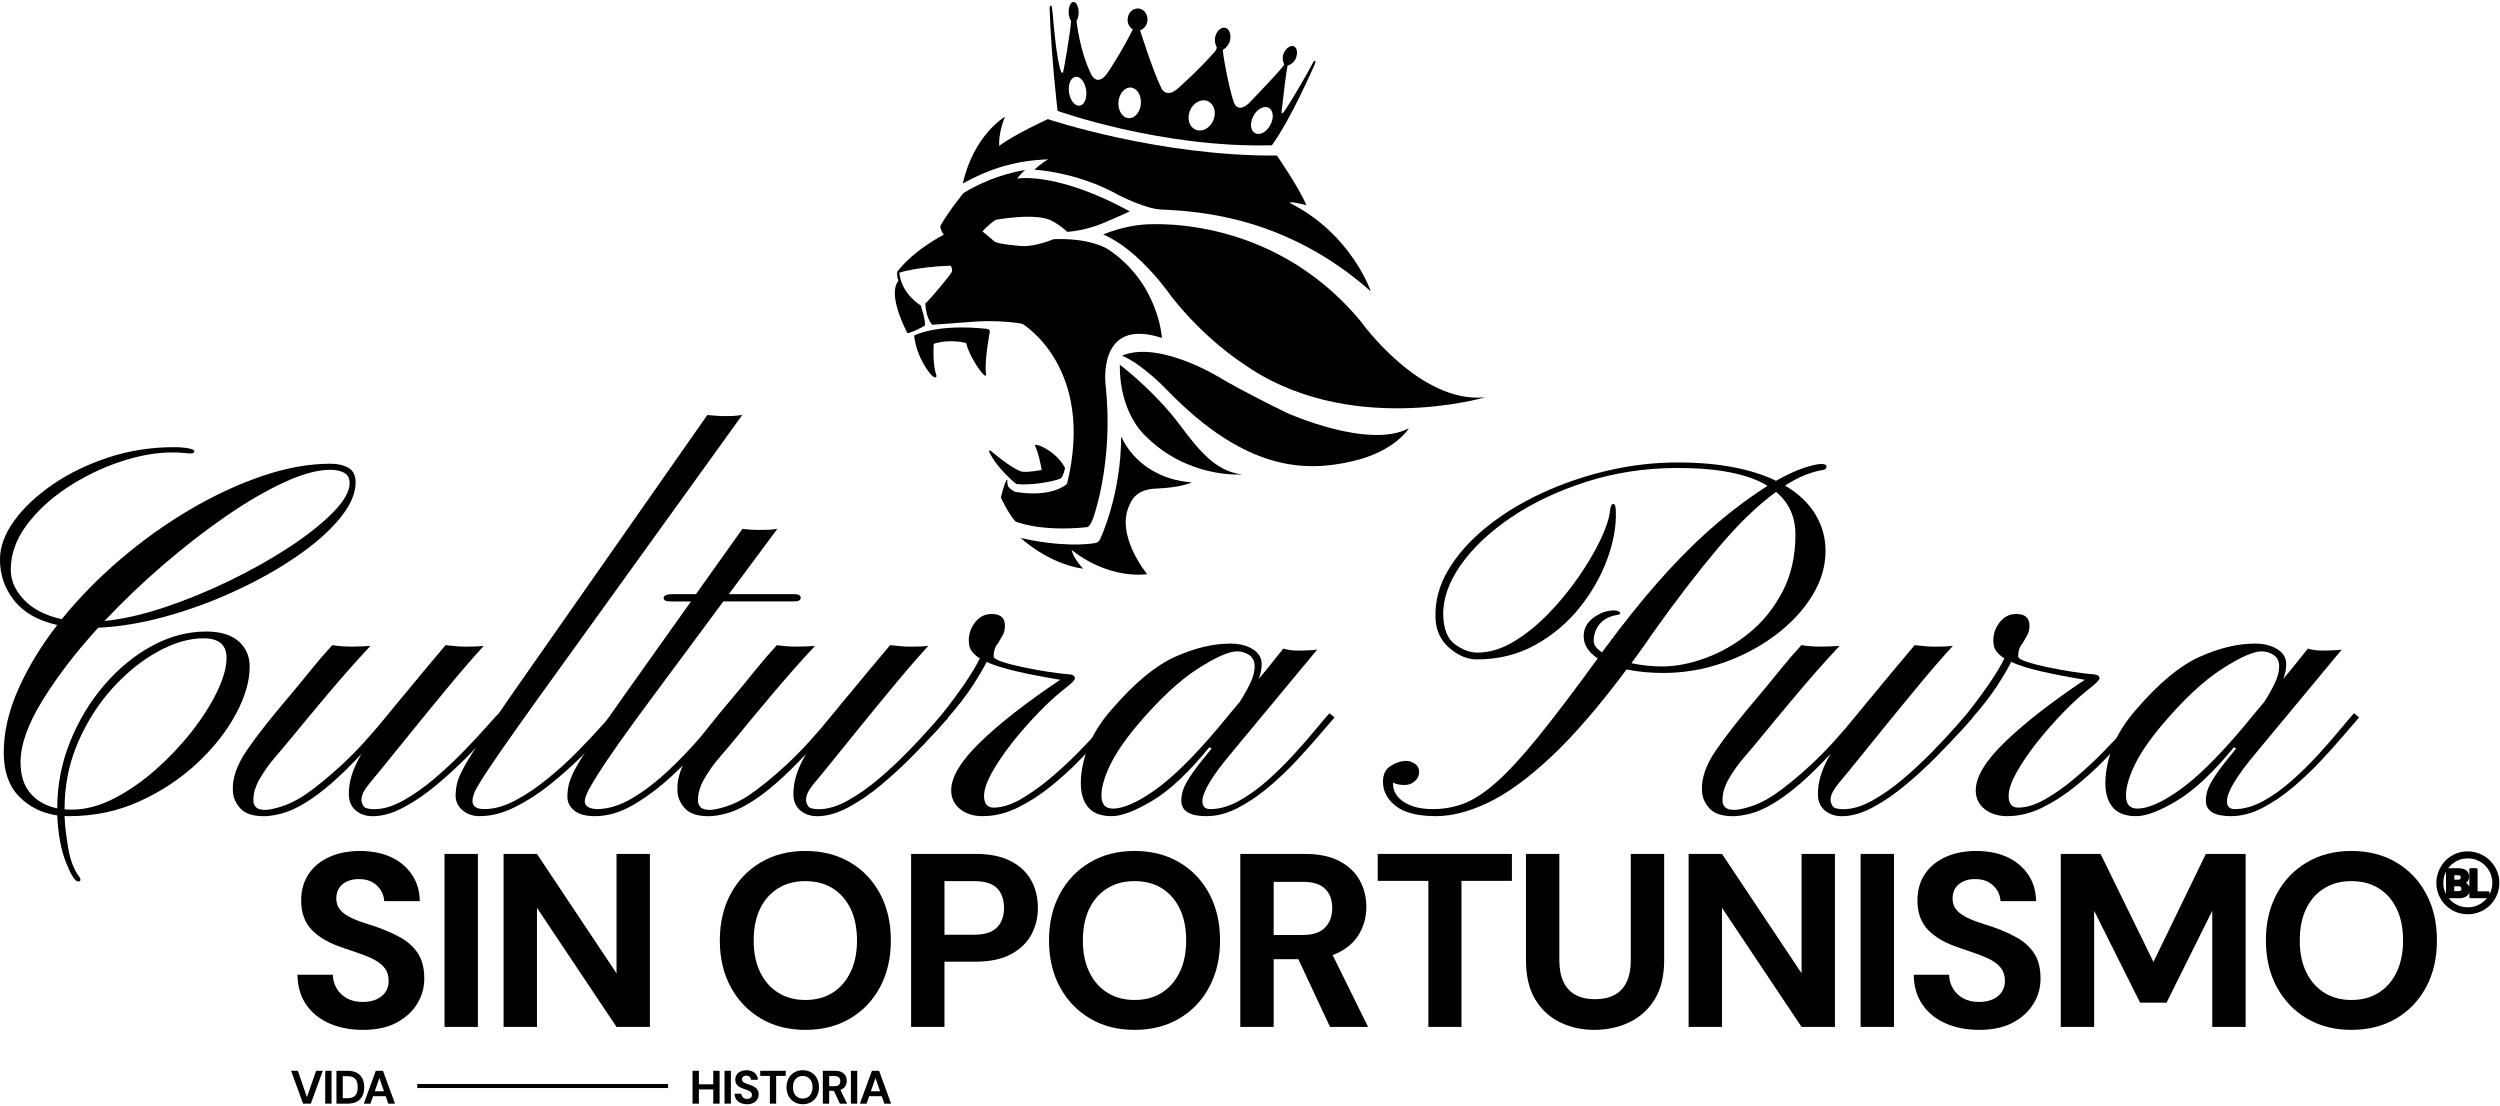
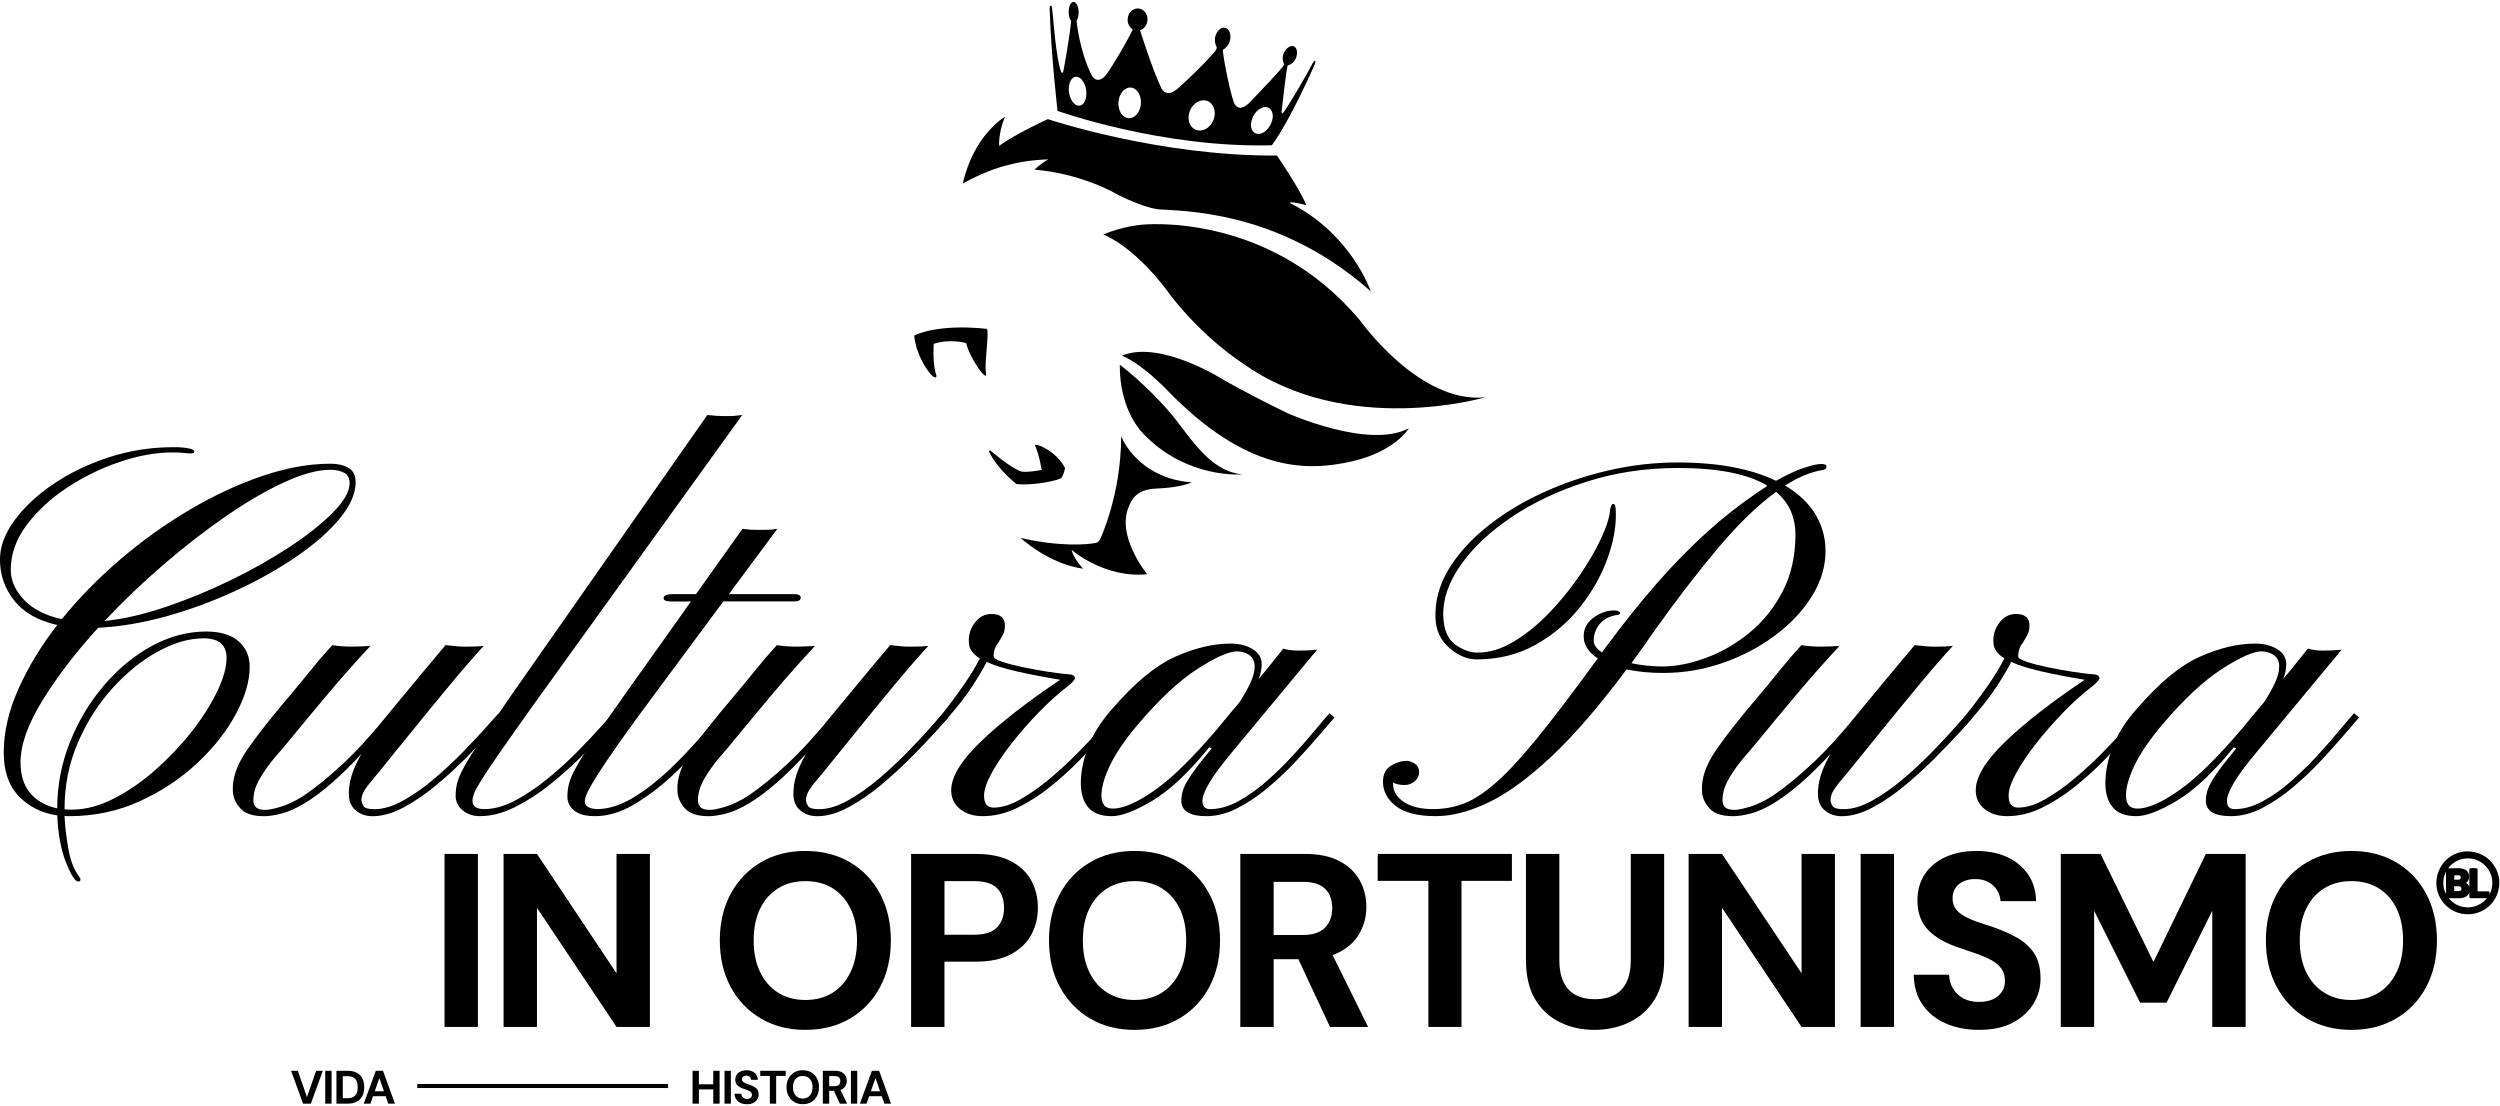
<svg xmlns="http://www.w3.org/2000/svg" width="1236" height="547" viewBox="0 0 1236 547" fill="none">
  <g clip-path="url(#clip0_2470_14012)">
    <path d="M38.62 435.8C37.13 435.8 35.14 432.69 32.66 426.49C30.18 420.28 28.73 412.5 28.31 403.14C20.78 402.06 14.48 398.94 9.43 393.76C4.38 388.59 1.85 381.36 1.85 372.09C1.85 361.99 4.25 351.54 9.05 340.73C13.85 329.93 20.27 319.35 28.3 309C18.78 306.85 11.68 302.81 7 296.89C2.32 290.97 -0.02 284.2 -0.02 276.59C-0.02 270.38 2.3 264.05 6.93 257.59C11.57 251.13 17.92 245.13 25.99 239.58C34.06 234.03 43.25 229.56 53.56 226.17C63.87 222.78 74.69 221.08 86.03 221.08C88.76 221.08 91.12 221.27 93.11 221.64C95.1 222.01 96.09 222.53 96.09 223.19C96.09 223.85 95.55 224.18 94.48 224.18C93.57 224.18 92.35 224.1 90.82 223.93C89.29 223.77 87.49 223.68 85.42 223.68C77.14 223.68 68.36 225.25 59.09 228.4C49.82 231.55 41.1 235.83 32.95 241.25C24.79 246.67 18.15 252.86 13.02 259.81C7.89 266.77 5.32 274.05 5.32 281.67C5.32 286.97 7.49 291.92 11.84 296.51C16.19 301.1 22.42 304.31 30.53 306.13C38.97 295.7 48.62 285.85 59.46 276.58C70.3 267.31 81.73 259.13 93.73 252.05C105.73 244.97 117.7 239.4 129.62 235.35C141.54 231.29 152.8 229.26 163.4 229.26C166.96 229.26 169.92 229.94 172.28 231.31C174.64 232.68 175.82 235.06 175.82 238.45C175.82 244.08 173.17 250.08 167.87 256.46C162.57 262.84 155.45 269.09 146.51 275.21C137.57 281.34 127.55 286.97 116.46 292.1C105.37 297.23 93.94 301.44 82.19 304.71C70.43 307.98 59.22 309.86 48.54 310.36C37.45 322.53 28.28 334.49 21.03 346.25C13.78 358.01 10.16 368.19 10.16 376.8C10.16 383.34 11.79 388.5 15.07 392.26C18.34 396.03 22.75 398.49 28.3 399.65C28.3 388.31 30.39 377.4 34.57 366.93C38.75 356.46 44.36 347.1 51.4 338.87C58.44 330.63 66.32 324.13 75.06 319.37C83.79 314.61 92.76 312.23 101.95 312.23C108.9 312.23 114.22 313.82 117.91 317.01C121.59 320.2 123.44 324.4 123.44 329.62C123.44 336.74 121.16 344.54 116.61 353.03C112.06 361.52 105.7 369.59 97.55 377.24C89.39 384.9 79.92 391.19 69.11 396.12C58.31 401.05 46.65 403.51 34.15 403.51C33.16 403.51 32.41 403.47 31.91 403.39C32.08 407.86 32.67 413.14 33.71 419.22C34.74 425.3 36.59 430.09 39.24 433.56C39.57 433.97 39.74 434.31 39.74 434.55V435.17C39.74 435.58 39.37 435.79 38.62 435.79V435.8ZM35.52 400.28C42.23 400.28 49.14 398.46 56.26 394.82C63.38 391.18 70.25 386.44 76.87 380.6C83.49 374.76 89.45 368.47 94.75 361.72C100.05 354.97 104.25 348.37 107.35 341.91C110.45 335.45 112.01 329.91 112.01 325.27C112.01 318.81 108.2 315.58 100.59 315.58C93.55 315.58 86.06 317.75 78.11 322.1C70.16 326.45 62.69 332.47 55.69 340.17C48.69 347.87 42.98 356.83 38.55 367.05C34.12 377.28 31.91 388.27 31.91 400.02V400.14C32.49 400.22 33.09 400.26 33.71 400.26H35.51L35.52 400.28ZM51.66 307.02C60.77 306.11 70.74 303.83 81.59 300.19C92.43 296.55 103.22 292.12 113.94 286.9C124.66 281.68 134.47 276.14 143.37 270.26C152.27 264.38 159.41 258.69 164.79 253.19C170.17 247.68 172.86 242.9 172.86 238.85C172.86 236.45 171.97 234.75 170.19 233.76C168.41 232.77 166.07 232.27 163.17 232.27C157.04 232.27 149.51 234.32 140.57 238.42C131.63 242.52 122.02 248.11 111.76 255.18C101.49 262.26 91.19 270.25 80.84 279.15C70.49 288.05 60.76 297.34 51.66 307.03V307.02Z" fill="black" />
    <path d="M130.27 403.51C124.89 403.51 121.04 402.19 118.72 399.54C116.4 396.89 115.2 394.04 115.12 390.97C114.79 384.84 117.09 378.18 122.01 370.98C126.93 363.78 133.99 354.8 143.18 344.03C146.41 340.22 149.78 336.12 153.3 331.74C156.82 327.35 160.48 323.09 164.29 318.95C167.1 319.45 170.42 319.69 174.22 319.69C175.38 319.69 176.99 319.65 179.06 319.57C181.13 319.49 182.49 319.4 183.16 319.32C176.12 326.85 169.08 334.8 162.05 343.16C155.01 351.52 148.72 359.1 143.17 365.89C141.35 368.13 138.99 370.92 136.09 374.27C133.19 377.62 130.65 381.18 128.45 384.95C126.26 388.72 125.2 392.38 125.28 395.94C125.28 397.1 125.69 398.14 126.52 399.04C127.35 399.95 128.92 400.41 131.24 400.41C132.9 400.41 135.48 399.87 139 398.8C142.52 397.72 146.26 395.9 150.24 393.34C155.79 389.61 162.08 384.5 169.12 378C176.16 371.5 183.81 363.12 192.09 352.85C193.91 350.61 195.4 348.79 196.56 347.39C197.72 345.98 198.8 344.7 199.79 343.54C202.69 339.98 205.83 336.17 209.23 332.12C212.62 328.06 216.31 323.68 220.28 318.96C222.93 319.21 224.79 319.39 225.87 319.52C226.95 319.64 228.39 319.71 230.22 319.71C234.11 319.71 237.09 319.59 239.16 319.34C234.27 324.64 228.71 331.06 222.46 338.59C216.21 346.12 210.02 353.68 203.89 361.25C197.76 368.82 192.38 375.47 187.75 381.18C183.78 385.82 181.27 388.98 180.24 390.68C179.2 392.38 178.69 394.01 178.69 395.59C178.77 396.58 179.12 397.58 179.75 398.57C180.37 399.56 182.17 400.06 185.15 400.06C189.54 400.06 194.32 398.61 199.49 395.71C204.66 392.81 209.8 389.19 214.89 384.84C219.98 380.49 224.74 376.05 229.17 371.49C233.6 366.94 237.34 362.92 240.41 359.45C243.47 355.97 245.46 353.78 246.37 352.87L248.85 354.98C247.86 356.06 245.76 358.38 242.58 361.93C239.39 365.49 235.48 369.61 230.84 374.29C226.2 378.97 221.22 383.54 215.88 388.01C210.54 392.48 205.14 396.19 199.67 399.12C194.21 402.06 189.07 403.53 184.27 403.53C180.96 403.53 178.19 402.6 175.95 400.74C173.71 398.88 172.55 396.29 172.47 392.98C172.39 390 172.82 386.9 173.77 383.67C174.72 380.44 176.36 376.8 178.68 372.74C168.33 383.92 159.06 391.99 150.86 396.96C146.64 399.53 142.79 401.27 139.31 402.18C135.83 403.09 132.81 403.55 130.24 403.55L130.27 403.51Z" fill="black" />
    <path d="M237.31 403.51C233.83 403.51 230.96 402.54 228.68 400.59C226.4 398.65 225.26 396.26 225.26 393.45C225.26 391.21 225.53 389.04 226.07 386.93C226.61 384.82 227.81 382.09 229.67 378.73C231.53 375.38 234.37 370.85 238.18 365.13C241.99 359.42 247.16 351.84 253.7 342.4L349.7 205.19C350.86 205.27 352.33 205.4 354.11 205.56C355.89 205.73 358.44 205.77 361.75 205.68C362.41 205.68 363.18 205.62 364.05 205.49C364.92 205.37 365.89 205.26 366.97 205.18L264.89 346.87C257.44 357.3 251.6 365.56 247.38 371.64C243.16 377.72 240.05 382.36 238.07 385.55C236.08 388.74 234.84 391.01 234.34 392.38C233.84 393.75 233.59 394.93 233.59 395.92C233.59 398.65 235.53 400.02 239.43 400.02C244.31 400.02 249.47 398.57 254.89 395.67C260.31 392.77 265.67 389.15 270.97 384.8C276.27 380.45 281.15 376.01 285.62 371.45C290.09 366.9 293.88 362.88 296.98 359.41C300.08 355.93 302.13 353.74 303.13 352.83L305.61 354.94C304.53 356.02 302.38 358.34 299.15 361.89C295.92 365.45 291.95 369.57 287.23 374.25C282.51 378.93 277.36 383.5 271.77 387.97C266.18 392.44 260.43 396.15 254.51 399.08C248.59 402.02 242.86 403.49 237.31 403.49V403.51Z" fill="black" />
    <path d="M294.19 403.51C289.64 403.51 286.22 402.6 283.94 400.78C281.66 398.96 280.52 396.64 280.52 393.83C280.52 391.59 280.81 389.38 281.39 387.19C281.97 385 283.21 382.2 285.12 378.81C287.03 375.42 289.92 370.84 293.81 365.09C297.7 359.34 302.96 351.78 309.58 342.43L341.62 297.35H331.81C329.33 297.35 328.08 296.81 328.08 295.73C328.08 294.41 329.65 293.74 332.8 293.74H344.1L367.07 261.45C368.15 261.62 369.57 261.76 371.35 261.88C373.13 262 375.68 262.03 378.99 261.94C380.65 261.94 382.42 261.78 384.33 261.44L360.36 293.73H392.4C394.72 293.73 395.88 294.31 395.88 295.47C395.88 296.71 394.84 297.33 392.78 297.33H357.64L324.86 341.54C317.08 351.97 310.83 360.54 306.11 367.25C301.39 373.96 297.81 379.25 295.37 383.15C292.93 387.04 291.27 389.94 290.4 391.84C289.53 393.75 289.1 395.15 289.1 396.06C289.1 398.54 291.17 399.87 295.31 400.03C301.02 399.95 306.92 398.06 313.01 394.38C319.09 390.7 324.95 386.18 330.58 380.84C336.21 375.5 341.26 370.24 345.73 365.07C350.2 359.9 353.68 355.82 356.16 352.84L358.89 354.95C356.49 357.77 352.97 361.82 348.33 367.12C343.69 372.42 338.37 377.86 332.37 383.45C326.37 389.04 320.1 393.78 313.56 397.67C307.02 401.56 300.56 403.51 294.19 403.51Z" fill="black" />
    <path d="M350.07 403.51C344.69 403.51 340.84 402.19 338.52 399.54C336.2 396.89 335 394.04 334.92 390.97C334.59 384.84 336.89 378.18 341.81 370.98C346.73 363.78 353.79 354.8 362.98 344.03C366.21 340.22 369.58 336.12 373.1 331.74C376.62 327.35 380.28 323.09 384.09 318.95C386.9 319.45 390.22 319.69 394.02 319.69C395.18 319.69 396.79 319.65 398.86 319.57C400.93 319.49 402.29 319.4 402.96 319.32C395.92 326.85 388.88 334.8 381.85 343.16C374.81 351.52 368.52 359.1 362.97 365.89C361.15 368.13 358.79 370.92 355.89 374.27C352.99 377.62 350.45 381.18 348.25 384.95C346.06 388.72 345 392.38 345.08 395.94C345.08 397.1 345.49 398.14 346.32 399.04C347.15 399.95 348.72 400.41 351.04 400.41C352.7 400.41 355.28 399.87 358.8 398.8C362.32 397.72 366.06 395.9 370.04 393.34C375.59 389.61 381.88 384.5 388.92 378C395.96 371.5 403.61 363.12 411.89 352.85C413.71 350.61 415.2 348.79 416.36 347.39C417.52 345.98 418.6 344.7 419.59 343.54C422.49 339.98 425.63 336.17 429.03 332.12C432.42 328.06 436.11 323.68 440.08 318.96C442.73 319.21 444.59 319.39 445.67 319.52C446.75 319.64 448.19 319.71 450.02 319.71C453.91 319.71 456.89 319.59 458.96 319.34C454.07 324.64 448.51 331.06 442.26 338.59C436.01 346.12 429.82 353.68 423.69 361.25C417.56 368.82 412.18 375.47 407.55 381.18C403.58 385.82 401.07 388.98 400.04 390.68C399 392.38 398.49 394.01 398.49 395.59C398.57 396.58 398.92 397.58 399.55 398.57C400.17 399.56 401.97 400.06 404.95 400.06C409.34 400.06 414.12 398.61 419.29 395.71C424.46 392.81 429.6 389.19 434.69 384.84C439.78 380.49 444.54 376.05 448.97 371.49C453.4 366.94 457.14 362.92 460.21 359.45C463.27 355.97 465.26 353.78 466.17 352.87L468.65 354.98C467.66 356.06 465.56 358.38 462.38 361.93C459.19 365.49 455.28 369.61 450.64 374.29C446 378.97 441.02 383.54 435.68 388.01C430.34 392.48 424.94 396.19 419.47 399.12C414.01 402.06 408.87 403.53 404.07 403.53C400.76 403.53 397.99 402.6 395.75 400.74C393.51 398.88 392.35 396.29 392.27 392.98C392.19 390 392.62 386.9 393.57 383.67C394.52 380.44 396.16 376.8 398.48 372.74C388.13 383.92 378.86 391.99 370.66 396.96C366.44 399.53 362.59 401.27 359.11 402.18C355.63 403.09 352.61 403.55 350.04 403.55L350.07 403.51Z" fill="black" />
    <path d="M485.92 403.51C481.28 403.51 477.52 402.33 474.62 399.97C471.72 397.61 470.27 394.53 470.27 390.72C470.27 384.1 475.11 376.11 484.8 366.75C494.49 357.4 507.61 347.17 524.17 336.08C515.73 334.67 508.46 333.27 502.38 331.86C496.3 330.45 491.43 328.92 487.79 327.27C486.13 330.58 483.73 334.64 480.59 339.44C477.44 344.24 473.43 349.42 468.54 354.96C465.23 358.85 462.74 361.58 461.09 363.16C459.43 364.73 458.3 365.66 457.67 365.95C457.05 366.24 456.7 366.47 456.61 366.63C456.36 366.71 456.22 366.46 456.18 365.88C456.14 365.3 456.16 364.85 456.24 364.51C456.24 364.18 456.86 363.39 458.1 362.15C459.34 360.91 461.95 357.8 465.92 352.84C470.06 347.62 473.74 342.66 476.97 337.94C480.2 333.22 482.68 329.08 484.42 325.52C481.44 323.62 479.7 321.5 479.2 319.19C478.54 315.22 479.32 311.61 481.56 308.39C483.8 305.16 486.69 303.55 490.25 303.55C494.64 303.55 496.83 305.46 496.83 309.26C496.83 311.17 496.46 312.78 495.71 314.1C494.96 315.43 494.22 316.71 493.47 317.95C491.98 319.69 491.23 321.88 491.23 324.53C491.23 325.36 492.66 326.25 495.51 327.2C498.37 328.15 501.88 329.06 506.07 329.93C510.25 330.8 514.37 331.54 518.43 332.16C522.49 332.78 525.67 333.18 527.99 333.34C529.56 333.42 530.54 333.69 530.91 334.15C531.28 334.61 531.47 334.96 531.47 335.21C531.47 336.04 530.27 337.4 527.87 339.31C523.32 342.79 518.64 346.99 513.84 351.91C509.04 356.84 504.57 361.93 500.43 367.18C496.29 372.44 492.94 377.39 490.37 382.02C487.8 386.66 486.52 390.46 486.52 393.44C486.52 397.33 488.09 399.28 491.24 399.28C495.3 399.28 499.73 397.91 504.53 395.18C509.33 392.45 514.2 389.01 519.12 384.87C524.04 380.73 528.68 376.45 533.03 372.02C537.38 367.59 541.12 363.62 544.27 360.1C547.42 356.58 549.61 354.16 550.85 352.84L553.33 354.95C551.51 356.69 548.92 359.44 545.57 363.21C542.22 366.98 538.31 371.16 533.84 375.75C529.37 380.34 524.5 384.75 519.25 388.97C513.99 393.19 508.55 396.67 502.92 399.4C497.29 402.13 491.62 403.5 485.91 403.5L485.92 403.51Z" fill="black" />
    <path d="M549.63 403.51C544.33 403.51 540.46 402.06 538.02 399.16C535.58 396.26 534.36 392.29 534.36 387.24C534.36 381.69 535.54 375.77 537.9 369.48C540.26 363.19 544.17 356.94 549.64 350.73C560.82 337.73 571.27 329.06 581 324.71C590.73 320.36 599.85 318.19 608.38 318.19C612.68 318.19 616.33 319.1 619.31 320.92C622.29 322.74 623.78 325.23 623.78 328.37C623.78 330.77 623.28 333.21 622.29 335.7C624.94 332.56 627.2 329.8 629.06 327.44C630.92 325.08 632.72 322.83 634.46 320.67C636.61 321.33 639.09 321.66 641.91 321.66C643.07 321.66 644.64 321.62 646.63 321.54C648.62 321.46 650.15 321.33 651.22 321.17L609.37 371.59C604.07 377.88 600.26 383 597.95 386.93C595.63 390.86 594.47 393.91 594.47 396.06C594.47 398.71 595.75 400.03 598.32 400.03C602.79 400.03 607.43 398.73 612.23 396.12C617.03 393.51 621.75 390.16 626.39 386.06C631.03 381.96 635.37 377.7 639.43 373.27C643.49 368.84 647.07 364.74 650.17 360.98C653.27 357.21 655.65 354.42 657.31 352.6L659.79 354.71C657.97 356.78 655.4 359.76 652.09 363.65C648.78 367.54 644.99 371.76 640.73 376.32C636.47 380.87 631.87 385.22 626.95 389.36C622.02 393.5 616.97 396.89 611.8 399.54C606.63 402.19 601.51 403.51 596.46 403.51C588.18 403.51 584.04 400.95 584.04 395.81C584.04 393.91 584.39 391.98 585.1 390.04C585.8 388.1 587.23 385.57 589.38 382.46C591.53 379.36 594.76 375.2 599.07 369.98L597.83 369.48C587.73 381.9 578.4 390.67 569.83 395.81C561.26 400.94 554.53 403.51 549.65 403.51H549.63ZM550.13 399.78C555.43 399.78 562.42 396.7 571.12 390.53C579.81 384.36 590.24 374.08 602.41 359.67C604.4 357.27 606.24 355.03 607.94 352.96C609.64 350.89 611.27 348.95 612.85 347.12C614.75 344.22 616.47 341.2 618 338.05C619.53 334.9 620.3 332.05 620.3 329.48C620.3 326.91 619.39 325.03 617.57 323.83C615.75 322.63 613.76 322.03 611.61 322.03C607.55 322.03 600.99 324.95 591.93 330.78C582.86 336.62 572.91 345.95 562.06 358.78C555.85 366.23 551.38 372.86 548.65 378.65C545.92 384.45 544.55 389.33 544.55 393.3C544.55 397.61 546.41 399.76 550.14 399.76L550.13 399.78Z" fill="black" />
    <path d="M710.07 403.51C701.05 403.51 694.4 401.85 690.14 398.54C685.88 395.23 683.74 391.21 683.74 386.49C683.74 382.85 685.04 380.22 687.65 378.6C690.26 376.99 692.84 376.18 695.41 376.18C696.65 376.18 698 376.64 699.45 377.55C700.9 378.46 701.62 379.91 701.62 381.9C701.62 383.47 700.92 384.9 699.51 386.18C698.1 387.47 696.45 388.1 694.54 388.1C693.46 388.1 692.43 388.02 691.44 387.85C690.45 387.68 689.53 387.35 688.71 386.86V387.48C688.71 391.12 690.49 394.12 694.05 396.48C697.61 398.84 702.41 400.02 708.46 400.02C713.76 400.02 718.83 399.11 723.67 397.29C728.51 395.47 733.85 391.99 739.69 386.86C745.53 381.73 752.44 374.24 760.43 364.38C768.42 354.53 778.25 341.57 789.92 325.51C785.28 322.45 782.97 318.8 782.97 314.58C782.97 310.85 784.58 307.79 787.81 305.39C791.04 302.99 794.43 301.79 797.99 301.79C799.56 301.79 800.6 302.2 801.09 303.03C801.09 303.53 800.59 303.86 799.6 304.02C795.79 304.6 792.89 306.09 790.91 308.49C788.92 310.89 787.93 313.71 787.93 316.93C787.93 318.84 789.3 320.7 792.03 322.52L793.77 320.16C802.79 307.99 811.34 297.31 819.41 288.12C827.48 278.93 835.51 270.71 843.5 263.47C851.49 256.23 859.91 249.58 868.77 243.54L873.86 240.19C869.14 237.29 863.1 235.1 855.73 233.61C848.36 232.12 839.63 231.37 829.53 231.37C813.72 231.37 798.75 233.61 784.64 238.08C770.52 242.55 758.09 248.41 747.32 255.65C736.56 262.9 728.17 270.8 722.17 279.37C716.17 287.94 713.29 296.32 713.54 304.52C713.79 311.31 715.78 316.03 719.5 318.68C723.23 321.33 726.87 322.65 730.43 322.65C736.39 322.65 742.39 320.83 748.44 317.19C754.48 313.55 760.26 308.87 765.76 303.16C771.26 297.45 776.21 291.41 780.6 285.03C784.99 278.66 788.53 272.63 791.22 266.96C793.91 261.29 795.46 256.76 795.88 253.36C796.13 250.55 796.71 249.14 797.62 249.14C798.45 249.14 798.86 250.43 798.86 252.99C799.11 260.19 797.7 268 794.64 276.4C791.58 284.8 787.04 292.77 781.04 300.31C775.04 307.84 767.73 314.01 759.12 318.81C750.51 323.61 740.82 326.01 730.06 326.01C725.42 326.01 720.91 324.11 716.52 320.3C712.13 316.49 709.85 311.48 709.69 305.27C709.44 297.16 711.55 289.33 716.02 281.8C720.49 274.27 726.7 267.27 734.65 260.81C742.6 254.35 751.72 248.72 762.03 243.92C772.34 239.12 783.24 235.37 794.75 232.68C806.26 229.99 817.76 228.64 829.27 228.64C839.62 228.64 848.85 229.43 856.96 231C865.07 232.57 872.11 234.81 878.07 237.71C883.2 234.81 887.74 232.7 891.67 231.38C895.6 230.06 898.56 229.39 900.55 229.39C902.12 229.39 902.95 229.81 903.03 230.63C903.03 231.13 902.84 231.54 902.47 231.87C902.1 232.2 901.21 232.45 899.8 232.62C894.34 233.7 888.58 236.18 882.54 240.07C889.25 244.04 894.25 248.81 897.57 254.35C900.88 259.9 902.54 265.9 902.54 272.36C902.54 280.06 900.3 287.51 895.83 294.71C891.36 301.91 885.32 308.37 877.7 314.08C870.08 319.79 861.49 324.33 851.93 327.68C842.37 331.03 832.5 332.71 822.31 332.71C815.77 332.71 809.73 332.13 804.18 330.97C790.6 349.18 778.18 363.57 766.93 374.12C755.67 384.68 745.34 392.21 735.95 396.72C726.55 401.23 717.92 403.49 710.06 403.49L710.07 403.51ZM821.83 329.5C828.45 329.5 835.57 328.12 843.19 325.34C850.81 322.57 857.99 318.45 864.74 312.98C871.49 307.52 876.99 300.71 881.26 292.55C885.52 284.4 887.66 274.98 887.66 264.3C887.66 255.53 884.47 248.49 878.1 243.19C869.08 249.73 859.6 258.88 849.66 270.64C839.73 282.4 829.21 296.06 818.12 311.62C816.13 314.52 814.19 317.31 812.28 320C810.37 322.69 808.47 325.32 806.57 327.89C811.7 328.97 816.79 329.5 821.84 329.5H821.83Z" fill="black" />
    <path d="M856.6 403.51C851.22 403.51 847.37 402.19 845.05 399.54C842.73 396.89 841.53 394.04 841.45 390.97C841.12 384.84 843.42 378.18 848.34 370.98C853.26 363.78 860.32 354.8 869.51 344.03C872.74 340.22 876.11 336.12 879.63 331.74C883.15 327.35 886.81 323.09 890.62 318.95C893.43 319.45 896.74 319.69 900.55 319.69C901.71 319.69 903.32 319.65 905.39 319.57C907.46 319.49 908.82 319.4 909.49 319.32C902.45 326.85 895.41 334.8 888.38 343.16C881.34 351.52 875.05 359.1 869.5 365.89C867.68 368.13 865.32 370.92 862.42 374.27C859.52 377.62 856.98 381.18 854.78 384.95C852.59 388.72 851.53 392.38 851.61 395.94C851.61 397.1 852.02 398.14 852.85 399.04C853.68 399.95 855.25 400.41 857.57 400.41C859.22 400.41 861.81 399.87 865.33 398.8C868.85 397.72 872.59 395.9 876.57 393.34C882.12 389.61 888.41 384.5 895.45 378C902.49 371.5 910.14 363.12 918.42 352.85C920.24 350.61 921.73 348.79 922.89 347.39C924.05 345.98 925.13 344.7 926.12 343.54C929.02 339.98 932.16 336.17 935.56 332.12C938.95 328.06 942.64 323.68 946.61 318.96C949.26 319.21 951.12 319.39 952.2 319.52C953.28 319.64 954.72 319.71 956.55 319.71C960.44 319.71 963.42 319.59 965.49 319.34C960.6 324.64 955.04 331.06 948.79 338.59C942.54 346.12 936.35 353.68 930.22 361.25C924.09 368.82 918.71 375.47 914.08 381.18C910.11 385.82 907.6 388.98 906.57 390.68C905.53 392.38 905.02 394.01 905.02 395.59C905.1 396.58 905.45 397.58 906.07 398.57C906.69 399.56 908.49 400.06 911.47 400.06C915.86 400.06 920.64 398.61 925.81 395.71C930.98 392.81 936.12 389.19 941.21 384.84C946.3 380.49 951.06 376.05 955.49 371.49C959.92 366.94 963.66 362.92 966.73 359.45C969.79 355.97 971.78 353.78 972.69 352.87L975.17 354.98C974.18 356.06 972.09 358.38 968.9 361.93C965.71 365.49 961.8 369.61 957.16 374.29C952.52 378.97 947.54 383.54 942.2 388.01C936.86 392.48 931.46 396.19 925.99 399.12C920.53 402.06 915.39 403.53 910.59 403.53C907.28 403.53 904.51 402.6 902.27 400.74C900.03 398.88 898.87 396.29 898.79 392.98C898.71 390 899.14 386.9 900.09 383.67C901.04 380.44 902.68 376.8 905 372.74C894.65 383.92 885.38 391.99 877.18 396.96C872.96 399.53 869.11 401.27 865.63 402.18C862.15 403.09 859.13 403.55 856.56 403.55L856.6 403.51Z" fill="black" />
    <path d="M992.46 403.51C987.82 403.51 984.06 402.33 981.16 399.97C978.26 397.61 976.81 394.53 976.81 390.72C976.81 384.1 981.65 376.11 991.34 366.75C1001.03 357.4 1014.15 347.17 1030.71 336.08C1022.27 334.67 1015 333.27 1008.92 331.86C1002.84 330.45 997.97 328.92 994.33 327.27C992.67 330.58 990.27 334.64 987.13 339.44C983.98 344.24 979.97 349.42 975.08 354.96C971.77 358.85 969.29 361.58 967.63 363.16C965.97 364.73 964.84 365.66 964.21 365.95C963.59 366.24 963.24 366.47 963.15 366.63C962.9 366.71 962.76 366.46 962.72 365.88C962.68 365.3 962.7 364.85 962.78 364.51C962.78 364.18 963.4 363.39 964.64 362.15C965.88 360.91 968.49 357.8 972.46 352.84C976.6 347.62 980.28 342.66 983.51 337.94C986.74 333.22 989.22 329.08 990.96 325.52C987.98 323.62 986.24 321.5 985.74 319.19C985.08 315.22 985.86 311.61 988.1 308.39C990.34 305.16 993.23 303.55 996.79 303.55C1001.18 303.55 1003.37 305.46 1003.37 309.26C1003.37 311.17 1003 312.78 1002.25 314.1C1001.5 315.43 1000.76 316.71 1000.01 317.95C998.52 319.69 997.77 321.88 997.77 324.53C997.77 325.36 999.2 326.25 1002.05 327.2C1004.91 328.15 1008.42 329.06 1012.61 329.93C1016.79 330.8 1020.91 331.54 1024.97 332.16C1029.02 332.78 1032.21 333.18 1034.53 333.34C1036.1 333.42 1037.08 333.69 1037.45 334.15C1037.82 334.61 1038.01 334.96 1038.01 335.21C1038.01 336.04 1036.81 337.4 1034.41 339.31C1029.86 342.79 1025.18 346.99 1020.38 351.91C1015.58 356.84 1011.11 361.93 1006.97 367.18C1002.83 372.44 999.48 377.39 996.91 382.02C994.34 386.66 993.06 390.46 993.06 393.44C993.06 397.33 994.63 399.28 997.78 399.28C1001.84 399.28 1006.27 397.91 1011.07 395.18C1015.87 392.45 1020.73 389.01 1025.66 384.87C1030.58 380.73 1035.22 376.45 1039.57 372.02C1043.92 367.59 1047.66 363.62 1050.81 360.1C1053.96 356.58 1056.15 354.16 1057.39 352.84L1059.87 354.95C1058.05 356.69 1055.46 359.44 1052.11 363.21C1048.76 366.98 1044.85 371.16 1040.37 375.75C1035.89 380.34 1031.04 384.75 1025.78 388.97C1020.52 393.19 1015.08 396.67 1009.45 399.4C1003.82 402.13 998.15 403.5 992.44 403.5L992.46 403.51Z" fill="black" />
    <path d="M1056.16 403.51C1050.86 403.51 1046.99 402.06 1044.55 399.16C1042.11 396.26 1040.89 392.29 1040.89 387.24C1040.89 381.69 1042.07 375.77 1044.43 369.48C1046.79 363.19 1050.7 356.94 1056.17 350.73C1067.35 337.73 1077.8 329.06 1087.53 324.71C1097.26 320.36 1106.38 318.19 1114.91 318.19C1119.21 318.19 1122.86 319.1 1125.84 320.92C1128.82 322.74 1130.31 325.23 1130.31 328.37C1130.31 330.77 1129.81 333.21 1128.82 335.7C1131.47 332.56 1133.73 329.8 1135.59 327.44C1137.45 325.08 1139.25 322.83 1140.99 320.67C1143.14 321.33 1145.62 321.66 1148.44 321.66C1149.6 321.66 1151.17 321.62 1153.16 321.54C1155.15 321.46 1156.68 321.33 1157.75 321.17L1115.9 371.59C1110.6 377.88 1106.79 383 1104.48 386.93C1102.16 390.86 1101 393.91 1101 396.06C1101 398.71 1102.28 400.03 1104.85 400.03C1109.32 400.03 1113.96 398.73 1118.76 396.12C1123.56 393.51 1128.28 390.16 1132.92 386.06C1137.56 381.96 1141.9 377.7 1145.96 373.27C1150.02 368.84 1153.6 364.74 1156.7 360.98C1159.8 357.21 1162.18 354.42 1163.84 352.6L1166.32 354.71C1164.5 356.78 1161.93 359.76 1158.62 363.65C1155.31 367.54 1151.52 371.76 1147.26 376.32C1143 380.87 1138.4 385.22 1133.48 389.36C1128.55 393.5 1123.5 396.89 1118.33 399.54C1113.16 402.19 1108.04 403.51 1102.99 403.51C1094.71 403.51 1090.57 400.95 1090.57 395.81C1090.57 393.91 1090.92 391.98 1091.63 390.04C1092.33 388.1 1093.76 385.57 1095.91 382.46C1098.06 379.36 1101.29 375.2 1105.6 369.98L1104.36 369.48C1094.26 381.9 1084.93 390.67 1076.36 395.81C1067.79 400.94 1061.06 403.51 1056.18 403.51H1056.16ZM1056.66 399.78C1061.96 399.78 1068.95 396.7 1077.65 390.53C1086.34 384.36 1096.77 374.08 1108.94 359.67C1110.93 357.27 1112.77 355.03 1114.47 352.96C1116.17 350.89 1117.8 348.95 1119.38 347.12C1121.28 344.22 1123 341.2 1124.53 338.05C1126.06 334.9 1126.83 332.05 1126.83 329.48C1126.83 326.91 1125.92 325.03 1124.1 323.83C1122.28 322.63 1120.29 322.03 1118.14 322.03C1114.08 322.03 1107.52 324.95 1098.46 330.78C1089.39 336.62 1079.44 345.95 1068.59 358.78C1062.38 366.23 1057.91 372.86 1055.18 378.65C1052.45 384.45 1051.08 389.33 1051.08 393.3C1051.08 397.61 1052.94 399.76 1056.67 399.76L1056.66 399.78Z" fill="black" />
-     <path d="M179.45 509.17C173.26 509.17 167.74 508.11 162.89 505.99C158.04 503.87 154.21 500.78 151.4 496.7C148.59 492.63 147.14 487.7 147.06 481.92H164.53C164.61 484.45 165.26 486.73 166.49 488.76C167.71 490.8 169.4 492.41 171.56 493.59C173.72 494.77 176.3 495.36 179.32 495.36C181.93 495.36 184.19 494.93 186.1 494.08C188.01 493.22 189.5 492.02 190.56 490.48C191.62 488.93 192.15 487.1 192.15 484.98C192.15 482.54 191.56 480.5 190.38 478.87C189.2 477.24 187.57 475.86 185.49 474.72C183.41 473.58 181.01 472.54 178.28 471.6C175.55 470.66 172.68 469.67 169.67 468.61C162.91 466.41 157.76 463.48 154.21 459.81C150.67 456.14 148.9 451.3 148.9 445.27C148.9 440.14 150.14 435.74 152.63 432.07C155.11 428.4 158.56 425.59 162.95 423.64C167.35 421.68 172.36 420.71 177.98 420.71C183.6 420.71 188.83 421.71 193.19 423.7C197.55 425.7 201.01 428.57 203.58 432.31C206.15 436.06 207.47 440.46 207.55 445.51H189.96C189.88 443.64 189.33 441.87 188.31 440.19C187.29 438.52 185.89 437.18 184.09 436.16C182.3 435.14 180.18 434.63 177.74 434.63C175.62 434.55 173.69 434.88 171.94 435.61C170.19 436.34 168.8 437.42 167.79 438.85C166.77 440.28 166.26 442.05 166.26 444.17C166.26 446.29 166.77 447.92 167.79 449.3C168.81 450.69 170.21 451.89 172.01 452.9C173.8 453.92 175.92 454.86 178.36 455.71C180.8 456.56 183.45 457.44 186.3 458.34C190.53 459.81 194.44 461.54 198.03 463.53C201.61 465.53 204.46 468.11 206.58 471.29C208.7 474.47 209.76 478.66 209.76 483.87C209.76 488.35 208.58 492.5 206.22 496.33C203.86 500.16 200.46 503.25 196.02 505.62C191.58 507.98 186.06 509.16 179.46 509.16L179.45 509.17Z" fill="black" />
    <path d="M219.77 507.71V422.18H236.27V507.71H219.77Z" fill="black" />
    <path d="M248.97 507.71V422.18H265.47L304.81 481.2V422.18H321.31V507.71H304.81L265.47 448.82V507.71H248.97Z" fill="black" />
    <path d="M398.16 509.17C389.85 509.17 382.52 507.3 376.17 503.55C369.82 499.8 364.85 494.61 361.26 487.97C357.67 481.33 355.88 473.66 355.88 464.94C355.88 456.22 357.67 448.55 361.26 441.91C364.84 435.27 369.81 430.08 376.17 426.33C382.52 422.58 389.85 420.71 398.16 420.71C406.47 420.71 413.92 422.59 420.28 426.33C426.63 430.08 431.58 435.27 435.13 441.91C438.67 448.55 440.44 456.23 440.44 464.94C440.44 473.65 438.67 481.33 435.13 487.97C431.59 494.61 426.64 499.8 420.28 503.55C413.93 507.3 406.55 509.17 398.16 509.17ZM398.16 494.39C403.37 494.39 407.87 493.19 411.66 490.79C415.45 488.39 418.4 484.99 420.52 480.59C422.64 476.19 423.7 470.98 423.7 464.95C423.7 458.92 422.64 453.61 420.52 449.25C418.4 444.89 415.45 441.53 411.66 439.17C407.87 436.81 403.37 435.63 398.16 435.63C392.95 435.63 388.55 436.81 384.72 439.17C380.89 441.53 377.92 444.89 375.8 449.25C373.68 453.61 372.62 458.84 372.62 464.95C372.62 471.06 373.68 476.19 375.8 480.59C377.92 484.99 380.89 488.39 384.72 490.79C388.55 493.19 393.03 494.39 398.16 494.39Z" fill="black" />
    <path d="M450.45 507.71V422.18H482.46C489.38 422.18 495.13 423.36 499.69 425.72C504.25 428.08 507.63 431.26 509.83 435.25C512.03 439.24 513.13 443.8 513.13 448.93C513.13 453.66 512.07 458.01 509.95 462C507.83 465.99 504.49 469.23 499.93 471.71C495.37 474.2 489.54 475.44 482.46 475.44H466.94V507.7H450.44L450.45 507.71ZM466.95 462.13H481.49C486.78 462.13 490.59 460.93 492.91 458.53C495.23 456.13 496.39 452.93 496.39 448.94C496.39 444.71 495.23 441.43 492.91 439.1C490.59 436.78 486.78 435.62 481.49 435.62H466.95V462.13Z" fill="black" />
    <path d="M560.91 509.17C552.6 509.17 545.27 507.3 538.92 503.55C532.57 499.8 527.6 494.61 524.01 487.97C520.42 481.33 518.63 473.66 518.63 464.94C518.63 456.22 520.42 448.55 524.01 441.91C527.59 435.27 532.56 430.08 538.92 426.33C545.27 422.58 552.6 420.71 560.91 420.71C569.22 420.71 576.67 422.59 583.03 426.33C589.38 430.08 594.33 435.27 597.88 441.91C601.42 448.55 603.19 456.23 603.19 464.94C603.19 473.65 601.42 481.33 597.88 487.97C594.34 494.61 589.39 499.8 583.03 503.55C576.68 507.3 569.3 509.17 560.91 509.17ZM560.91 494.39C566.12 494.39 570.62 493.19 574.41 490.79C578.2 488.39 581.15 484.99 583.27 480.59C585.39 476.19 586.45 470.98 586.45 464.95C586.45 458.92 585.39 453.61 583.27 449.25C581.15 444.89 578.2 441.53 574.41 439.17C570.62 436.81 566.12 435.63 560.91 435.63C555.7 435.63 551.3 436.81 547.47 439.17C543.64 441.53 540.67 444.89 538.55 449.25C536.43 453.61 535.37 458.84 535.37 464.95C535.37 471.06 536.43 476.19 538.55 480.59C540.67 484.99 543.64 488.39 547.47 490.79C551.3 493.19 555.78 494.39 560.91 494.39Z" fill="black" />
    <path d="M613.2 507.71V422.18H645.09C652.01 422.18 657.71 423.36 662.2 425.72C666.68 428.08 670.02 431.24 672.22 435.19C674.42 439.14 675.52 443.52 675.52 448.33C675.52 453.14 674.46 457.15 672.34 461.1C670.22 465.05 666.9 468.23 662.38 470.63C657.86 473.03 652.06 474.23 644.97 474.23H629.7V507.71H613.2ZM629.7 462.25H644.12C649.09 462.25 652.75 461.03 655.12 458.58C657.48 456.14 658.66 452.92 658.66 448.93C658.66 444.94 657.5 441.78 655.18 439.46C652.86 437.14 649.17 435.98 644.12 435.98H629.7V462.25ZM657.56 507.71L639.97 470.08H657.81L676.38 507.71H657.56Z" fill="black" />
    <path d="M706.19 507.71V435.5H681.14V422.18H747.49V435.5H722.56V507.71H706.19Z" fill="black" />
    <path d="M788.29 509.17C782.02 509.17 776.32 507.91 771.18 505.38C766.05 502.86 761.97 499.07 758.96 494.02C755.95 488.97 754.44 482.53 754.44 474.71V422.17H770.94V474.83C770.94 479.07 771.63 482.63 773.02 485.52C774.4 488.41 776.42 490.55 779.07 491.94C781.72 493.33 784.87 494.02 788.54 494.02C792.21 494.02 795.48 493.33 798.13 491.94C800.78 490.56 802.79 488.42 804.18 485.52C805.56 482.63 806.26 479.06 806.26 474.83V422.17H822.76V474.71C822.76 482.53 821.21 488.97 818.12 494.02C815.02 499.07 810.85 502.86 805.6 505.38C800.35 507.9 794.58 509.17 788.31 509.17H788.29Z" fill="black" />
    <path d="M834.85 507.71V422.18H851.35L890.69 481.2V422.18H907.19V507.71H890.69L851.35 448.82V507.71H834.85Z" fill="black" />
    <path d="M919.89 507.71V422.18H936.39V507.71H919.89Z" fill="black" />
    <path d="M978.54 509.17C972.35 509.17 966.83 508.11 961.98 505.99C957.13 503.87 953.31 500.78 950.49 496.7C947.68 492.63 946.23 487.7 946.15 481.92H963.62C963.7 484.45 964.35 486.73 965.58 488.76C966.8 490.8 968.49 492.41 970.65 493.59C972.81 494.77 975.39 495.36 978.41 495.36C981.02 495.36 983.28 494.93 985.19 494.08C987.1 493.22 988.59 492.02 989.65 490.48C990.71 488.93 991.24 487.1 991.24 484.98C991.24 482.54 990.65 480.5 989.47 478.87C988.29 477.24 986.66 475.86 984.58 474.72C982.5 473.58 980.1 472.54 977.37 471.6C974.64 470.66 971.77 469.67 968.76 468.61C962 466.41 956.85 463.48 953.3 459.81C949.76 456.14 947.98 451.3 947.98 445.27C947.98 440.14 949.22 435.74 951.71 432.07C954.19 428.4 957.64 425.59 962.04 423.64C966.44 421.68 971.45 420.71 977.07 420.71C982.69 420.71 987.92 421.71 992.28 423.7C996.64 425.7 1000.1 428.57 1002.67 432.31C1005.24 436.06 1006.56 440.46 1006.64 445.51H989.05C988.97 443.64 988.42 441.87 987.4 440.19C986.38 438.52 984.98 437.18 983.18 436.16C981.39 435.14 979.27 434.63 976.83 434.63C974.71 434.55 972.78 434.88 971.03 435.61C969.28 436.34 967.89 437.42 966.88 438.85C965.86 440.28 965.35 442.05 965.35 444.17C965.35 446.29 965.86 447.92 966.88 449.3C967.9 450.69 969.3 451.89 971.09 452.9C972.88 453.92 975 454.86 977.44 455.71C979.88 456.57 982.53 457.44 985.38 458.34C989.61 459.81 993.52 461.54 997.11 463.53C1000.69 465.53 1003.54 468.11 1005.66 471.29C1007.78 474.47 1008.84 478.66 1008.84 483.87C1008.84 488.35 1007.66 492.5 1005.3 496.33C1002.94 500.16 999.54 503.25 995.1 505.62C990.66 507.98 985.14 509.16 978.54 509.16V509.17Z" fill="black" />
    <path d="M1018.85 507.71V422.18H1038.52L1064.67 475.58L1090.57 422.18H1110.24V507.71H1093.74V450.28L1071.14 495.73H1058.07L1035.34 450.28V507.71H1018.84H1018.85Z" fill="black" />
    <path d="M1162.54 509.17C1154.23 509.17 1146.9 507.3 1140.55 503.55C1134.2 499.8 1129.23 494.61 1125.64 487.97C1122.05 481.33 1120.26 473.66 1120.26 464.94C1120.26 456.22 1122.05 448.55 1125.64 441.91C1129.22 435.27 1134.19 430.08 1140.55 426.33C1146.9 422.58 1154.23 420.71 1162.54 420.71C1170.85 420.71 1178.3 422.59 1184.66 426.33C1191.01 430.08 1195.96 435.27 1199.51 441.91C1203.05 448.55 1204.82 456.23 1204.82 464.94C1204.82 473.65 1203.05 481.33 1199.51 487.97C1195.97 494.61 1191.02 499.8 1184.66 503.55C1178.31 507.3 1170.93 509.17 1162.54 509.17ZM1162.54 494.39C1167.75 494.39 1172.25 493.19 1176.04 490.79C1179.83 488.39 1182.78 484.99 1184.9 480.59C1187.02 476.19 1188.08 470.98 1188.08 464.95C1188.08 458.92 1187.02 453.61 1184.9 449.25C1182.78 444.89 1179.83 441.53 1176.04 439.17C1172.25 436.81 1167.75 435.63 1162.54 435.63C1157.33 435.63 1152.93 436.81 1149.1 439.17C1145.27 441.53 1142.3 444.89 1140.18 449.25C1138.06 453.61 1137 458.84 1137 464.95C1137 471.06 1138.06 476.19 1140.18 480.59C1142.3 484.99 1145.27 488.39 1149.1 490.79C1152.93 493.19 1157.41 494.39 1162.54 494.39Z" fill="black" />
    <path d="M1219.05 420.94C1230.88 420.29 1239.27 432.32 1234.17 443.14C1228.91 454.28 1213.28 455.13 1206.82 444.63C1200.72 434.72 1207.46 421.58 1219.05 420.95V420.94ZM1220.84 438.46V429.78C1220.84 429.48 1221.19 429.28 1221.46 429.25C1222.1 429.18 1223.53 429.19 1224.19 429.25C1224.41 429.27 1224.7 429.33 1224.81 429.54C1224.83 429.58 1224.92 429.85 1224.92 429.86V440.68H1230.24C1230.29 440.68 1230.52 440.78 1230.58 440.82C1230.67 440.89 1230.82 441.11 1230.82 441.22V442.11L1231.27 441.2C1234.78 432.69 1228.08 423.58 1218.89 424.43C1215.54 424.74 1212.43 426.55 1210.4 429.2C1210.38 429.29 1210.44 429.25 1210.5 429.26C1213.19 429.46 1217.59 428.55 1219.66 430.59C1221.2 432.12 1221.13 435.23 1219.23 436.44C1219.83 436.83 1220.28 437.35 1220.62 437.98L1220.85 438.48L1220.84 438.46ZM1209.32 442.02V430.94L1209.04 431.47C1207.66 434.51 1207.61 438.11 1208.91 441.19L1209.32 442.02ZM1213.4 434.9H1215.52C1215.72 434.9 1216.06 434.79 1216.23 434.66C1216.79 434.24 1216.75 433.21 1216.12 432.87C1216.05 432.83 1215.77 432.72 1215.72 432.72H1213.41V434.9H1213.4ZM1213.4 440.55H1215.95C1216.2 440.55 1216.66 440.27 1216.79 440.05C1216.98 439.75 1216.98 439.03 1216.77 438.73C1216.55 438.42 1216.04 438.17 1215.66 438.17H1213.38V440.54L1213.4 440.55ZM1229.5 444.07H1221.33C1221.14 444.07 1220.84 443.77 1220.84 443.58V441.19L1220.44 442.03C1219.59 443.39 1218.05 443.94 1216.51 444.08H1210.67C1213.63 447.88 1218.77 449.46 1223.42 448.14C1225.78 447.47 1228.01 446.01 1229.5 444.08V444.07Z" fill="black" />
    <path d="M149.84 545.64L143.92 529.4H147.26L151.76 542.44L156.28 529.4H159.6L153.68 545.64H149.83H149.84Z" fill="black" />
    <path d="M160.79 545.64V529.4H163.92V545.64H160.79Z" fill="black" />
    <path d="M166.34 545.64V529.4H171.77C173.66 529.4 175.22 529.74 176.45 530.41C177.68 531.08 178.59 532.03 179.19 533.24C179.79 534.45 180.08 535.88 180.08 537.52C180.08 539.16 179.78 540.59 179.19 541.8C178.59 543.01 177.69 543.96 176.46 544.63C175.24 545.3 173.68 545.64 171.77 545.64H166.34ZM169.47 542.95H171.6C172.93 542.95 173.98 542.73 174.74 542.3C175.51 541.87 176.05 541.24 176.38 540.43C176.7 539.62 176.87 538.65 176.87 537.52C176.87 536.39 176.71 535.4 176.38 534.58C176.05 533.77 175.51 533.15 174.74 532.71C173.97 532.28 172.93 532.06 171.6 532.06H169.47V542.94V542.95Z" fill="black" />
    <path d="M179.86 545.64L185.8 529.4H189.35L195.27 545.64H191.95L187.56 532.97L183.15 545.64H179.86ZM182.48 541.95L183.32 539.51H191.58L192.39 541.95H182.48Z" fill="black" />
    <path d="M342.4 545.64V529.4H345.53V545.64H342.4ZM345.1 538.61V536.08H353.17V538.61H345.1ZM352.64 545.64V529.4H355.77V545.64H352.64Z" fill="black" />
    <path d="M358.21 545.64V529.4H361.34V545.64H358.21Z" fill="black" />
    <path d="M369.34 545.92C368.16 545.92 367.12 545.72 366.2 545.32C365.28 544.92 364.55 544.33 364.02 543.56C363.49 542.79 363.21 541.85 363.2 540.75H366.52C366.54 541.23 366.66 541.66 366.89 542.05C367.12 542.44 367.44 542.74 367.85 542.97C368.26 543.19 368.75 543.31 369.32 543.31C369.82 543.31 370.24 543.23 370.61 543.07C370.97 542.91 371.26 542.68 371.46 542.39C371.66 542.1 371.76 541.75 371.76 541.35C371.76 540.89 371.65 540.5 371.42 540.19C371.2 539.88 370.89 539.62 370.49 539.4C370.1 539.18 369.64 538.99 369.12 538.81C368.6 538.63 368.06 538.44 367.48 538.24C366.2 537.82 365.22 537.27 364.54 536.57C363.87 535.87 363.53 534.95 363.53 533.81C363.53 532.84 363.77 532 364.24 531.3C364.71 530.6 365.37 530.07 366.2 529.7C367.03 529.33 367.99 529.14 369.05 529.14C370.11 529.14 371.11 529.33 371.94 529.71C372.77 530.09 373.42 530.63 373.91 531.35C374.4 532.07 374.65 532.9 374.66 533.86H371.32C371.3 533.5 371.2 533.17 371.01 532.85C370.82 532.53 370.55 532.28 370.21 532.08C369.87 531.89 369.47 531.79 369 531.79C368.6 531.77 368.23 531.84 367.9 531.98C367.57 532.12 367.3 532.32 367.11 532.59C366.92 532.86 366.82 533.2 366.82 533.6C366.82 534 366.92 534.31 367.11 534.57C367.3 534.83 367.57 535.06 367.91 535.26C368.25 535.46 368.65 535.63 369.12 535.79C369.58 535.95 370.09 536.12 370.63 536.29C371.43 536.57 372.18 536.9 372.86 537.28C373.54 537.66 374.08 538.15 374.48 538.75C374.88 539.35 375.08 540.15 375.08 541.14C375.08 541.99 374.86 542.78 374.41 543.51C373.96 544.24 373.32 544.82 372.47 545.27C371.63 545.72 370.58 545.94 369.33 545.94L369.34 545.92Z" fill="black" />
    <path d="M380.62 545.64V531.93H375.86V529.4H388.46V531.93H383.73V545.64H380.62Z" fill="black" />
    <path d="M396.88 545.92C395.3 545.92 393.91 545.56 392.7 544.85C391.49 544.14 390.55 543.15 389.87 541.89C389.19 540.63 388.85 539.17 388.85 537.52C388.85 535.87 389.19 534.41 389.87 533.15C390.55 531.89 391.49 530.9 392.7 530.19C393.91 529.48 395.3 529.12 396.88 529.12C398.46 529.12 399.87 529.48 401.08 530.19C402.29 530.9 403.23 531.89 403.9 533.15C404.57 534.41 404.91 535.87 404.91 537.52C404.91 539.17 404.57 540.63 403.9 541.89C403.23 543.15 402.29 544.14 401.08 544.85C399.87 545.56 398.47 545.92 396.88 545.92ZM396.88 543.11C397.87 543.11 398.72 542.88 399.44 542.43C400.16 541.98 400.72 541.33 401.12 540.49C401.52 539.65 401.72 538.66 401.72 537.52C401.72 536.38 401.52 535.37 401.12 534.54C400.72 533.71 400.16 533.08 399.44 532.63C398.72 532.18 397.87 531.96 396.88 531.96C395.89 531.96 395.05 532.18 394.33 532.63C393.6 533.08 393.04 533.72 392.64 534.54C392.24 535.37 392.04 536.36 392.04 537.52C392.04 538.68 392.24 539.65 392.64 540.49C393.04 541.33 393.61 541.97 394.33 542.43C395.05 542.89 395.91 543.11 396.88 543.11Z" fill="black" />
    <path d="M406.81 545.64V529.4H412.87C414.18 529.4 415.27 529.62 416.12 530.07C416.97 530.52 417.6 531.12 418.02 531.87C418.44 532.62 418.65 533.45 418.65 534.36C418.65 535.27 418.45 536.03 418.05 536.78C417.65 537.53 417.02 538.13 416.16 538.59C415.3 539.05 414.2 539.28 412.85 539.28H409.95V545.64H406.82H406.81ZM409.95 537.01H412.69C413.63 537.01 414.33 536.78 414.78 536.31C415.23 535.85 415.45 535.24 415.45 534.48C415.45 533.72 415.23 533.12 414.79 532.68C414.35 532.24 413.65 532.02 412.69 532.02H409.95V537.01ZM415.24 545.64L411.9 538.49H415.29L418.82 545.64H415.25H415.24Z" fill="black" />
    <path d="M420.69 545.64V529.4H423.82V545.64H420.69Z" fill="black" />
    <path d="M425.14 545.64L431.08 529.4H434.63L440.55 545.64H437.23L432.84 532.97L428.43 545.64H425.14ZM427.77 541.95L428.61 539.51H436.87L437.68 541.95H427.77Z" fill="black" />
    <path d="M206.3 536.92H330.3" stroke="black" stroke-width="2" stroke-miterlimit="10" />
    <g clip-path="url(#clip1_2470_14012)">
      <path d="M650.235 30.113C650.014 30.014 649.64 30.014 649.137 31.001C646.252 36.651 637.554 51.417 635.196 54.648C633.327 57.595 633.647 54.938 633.647 54.938C635.952 34.086 636.608 32.433 636.608 32.433C637.874 32.065 639.805 30.902 640.629 28.927C641.743 26.263 641.308 23.553 639.645 22.879C637.989 22.206 635.738 23.813 634.616 26.477C633.769 28.498 634.281 30.787 634.952 31.882C633.8 34.109 623.133 45.018 618.547 49.947C611.894 57.105 609.971 50.491 609.971 50.491C607.514 43.517 604.118 24.801 604.66 24.541C606.11 23.836 607.628 22.06 608.132 19.909C608.819 16.954 607.735 14.183 605.713 13.724C603.683 13.272 601.486 15.301 600.792 18.256C600.364 20.07 600.822 22.06 601.555 23.377C601.684 24.341 600.448 25.742 600.448 25.742C592.589 34.538 587.668 38.817 582.647 43.471C576.764 48.922 574.277 43.785 574.277 43.785C569.905 34.928 563.648 14.964 563.648 14.964C565.639 14.344 567.173 12.369 567.318 9.95C567.501 6.919 565.456 4.339 562.747 4.186C560.039 4.033 557.689 6.375 557.505 9.399C557.368 11.611 558.429 13.579 560.062 14.543C555.4 23.898 551.211 30.381 548.219 35.081C542.817 43.594 539.666 37.125 539.666 37.125C533.638 25.107 532.242 10.279 532.242 10.279C532.898 9.353 533.31 7.768 533.28 5.985C533.226 3.175 532.074 0.917 530.716 0.948C529.35 0.978 528.289 3.29 528.35 6.1C528.389 7.891 528.862 9.453 529.556 10.348C529.068 16.916 526.031 33.979 525.665 35.441C525.451 36.322 524.818 36.008 524.612 35.487C522.17 29.409 520.537 7.585 520.537 7.585C520.331 5.847 520.117 2.946 519.759 2.839C519.263 2.678 518.897 2.854 518.95 4.416C519.736 28.491 522.857 54.824 522.857 54.824C522.857 54.824 574.437 73.287 628.817 71.818C638.149 59.049 649.388 33.152 649.945 31.958C650.716 30.289 650.228 30.098 650.228 30.098L650.235 30.113ZM537.095 46.916C536.988 48.539 536.507 50.361 535.385 51.425C535.378 51.432 535.363 51.44 535.355 51.448C535.279 51.524 535.195 51.593 535.111 51.654C535.042 51.708 534.981 51.754 534.912 51.8C534.89 51.815 534.867 51.831 534.836 51.846C534.638 51.968 534.432 52.075 534.21 52.144C534.203 52.144 534.195 52.144 534.188 52.152C534.119 52.175 534.027 52.19 533.936 52.206C533.898 52.213 533.859 52.229 533.821 52.236C533.363 52.305 532.898 52.252 532.448 52.083C532.417 52.075 532.387 52.068 532.356 52.06C531.631 51.777 531.029 51.233 530.563 50.667C530.525 50.621 530.495 50.575 530.456 50.537C530.388 50.453 530.327 50.368 530.266 50.284C530.205 50.2 530.144 50.108 530.082 50.016C530.029 49.932 529.976 49.848 529.93 49.771C529.884 49.695 529.838 49.626 529.8 49.549C529.709 49.396 529.64 49.258 529.587 49.151C529.564 49.105 529.541 49.067 529.525 49.021C529.48 48.922 529.449 48.86 529.449 48.86C529.442 48.837 529.426 48.815 529.419 48.791C529.365 48.669 529.312 48.554 529.258 48.424C529.205 48.286 529.152 48.148 529.098 48.003C529.068 47.926 529.045 47.842 529.014 47.766C528.984 47.674 528.961 47.59 528.93 47.498C528.877 47.329 528.831 47.153 528.785 46.977C528.785 46.977 528.785 46.977 528.785 46.97C528.724 46.74 528.679 46.51 528.633 46.281C528.633 46.265 528.633 46.25 528.625 46.235C528.595 46.082 528.564 45.928 528.541 45.775C528.541 45.745 528.541 45.706 528.526 45.676C528.411 44.933 528.366 44.214 528.404 43.632C528.404 43.571 528.411 43.525 528.419 43.471C528.45 42.897 528.518 42.354 528.633 41.841C528.633 41.818 528.64 41.795 528.648 41.764C528.701 41.519 528.762 41.29 528.839 41.06C528.877 40.953 528.915 40.838 528.961 40.723C528.999 40.616 529.045 40.509 529.091 40.402C529.129 40.31 529.159 40.218 529.197 40.126C529.197 40.126 529.213 40.118 529.22 40.111C529.8 38.932 530.655 38.143 531.7 37.975C533.783 37.646 535.897 39.935 536.736 43.234C536.736 43.234 536.751 43.303 536.774 43.418C536.828 43.647 536.881 43.885 536.919 44.13C536.957 44.344 536.995 44.551 537.018 44.711C537.034 44.834 537.049 44.964 537.056 45.109C537.072 45.255 537.079 45.393 537.087 45.531C537.087 45.538 537.087 45.546 537.087 45.553C537.095 45.73 537.102 45.906 537.11 46.082C537.11 46.395 537.11 46.686 537.102 46.901L537.095 46.916ZM564.075 51.256C564.045 51.677 563.976 52.091 563.9 52.489C563.877 52.65 563.8 53.009 563.655 53.469C563.655 53.492 563.64 53.507 563.633 53.53C563.594 53.652 563.549 53.79 563.495 53.928C563.343 54.357 563.159 54.755 562.953 55.138C562.946 55.153 562.938 55.176 562.923 55.191C562.847 55.321 562.778 55.451 562.694 55.581C562.633 55.673 562.572 55.765 562.511 55.865C562.473 55.918 562.435 55.98 562.396 56.033C561.847 56.806 561.13 57.511 560.191 57.962C560.123 57.993 560.054 58.023 559.985 58.054C559.878 58.1 559.779 58.146 559.672 58.184C559.466 58.253 559.253 58.314 559.047 58.353C558.993 58.36 558.94 58.368 558.887 58.376C558.749 58.398 558.619 58.414 558.482 58.422C558.413 58.422 558.345 58.444 558.268 58.444C558.2 58.444 558.139 58.422 558.062 58.414C558.024 58.414 557.986 58.414 557.948 58.414C557.299 58.368 556.697 58.161 556.14 57.84C556.079 57.809 556.025 57.771 555.964 57.733C555.88 57.679 555.789 57.618 555.705 57.556C554.972 57.036 554.415 56.339 554.003 55.566C553.515 54.678 553.171 53.637 553.027 52.496C552.943 51.884 552.92 51.341 552.943 50.965C552.943 50.782 552.943 50.606 552.965 50.43C553.286 46.258 556.025 43.058 559.077 43.288C562.137 43.517 564.357 47.092 564.045 51.264L564.075 51.256ZM600.006 59.172C599.807 59.692 599.571 60.174 599.296 60.634C599.296 60.634 599.197 60.81 598.999 61.093C598.48 61.851 597.869 62.502 597.198 63.03C597.16 63.06 597.121 63.091 597.083 63.114C597.022 63.16 596.954 63.214 596.893 63.259C595.954 63.941 594.756 64.499 593.337 64.515C593.261 64.515 593.184 64.515 593.108 64.515C593.07 64.515 593.032 64.515 592.994 64.515C592.452 64.499 591.91 64.408 591.384 64.216C591.361 64.216 591.345 64.201 591.323 64.193C591.3 64.193 591.284 64.186 591.261 64.178C591.208 64.155 591.155 64.124 591.101 64.102C590.521 63.856 590.01 63.512 589.568 63.091C589.491 63.014 589.407 62.946 589.339 62.869C589.323 62.854 589.308 62.838 589.293 62.815C588.309 61.774 587.874 60.496 587.713 59.363C587.713 59.317 587.698 59.279 587.698 59.233C587.683 59.103 587.668 58.973 587.66 58.843C587.622 58.444 587.622 58.039 587.645 57.633C587.645 57.503 587.66 57.38 587.668 57.273C587.668 57.22 587.675 57.166 587.683 57.105C587.729 56.699 587.782 56.447 587.782 56.447C587.881 55.941 588.026 55.436 588.217 54.931C589.72 50.981 593.581 48.723 596.832 49.894C600.082 51.065 601.501 55.222 599.998 59.179L600.006 59.172ZM627.803 62.218C627.078 63.42 626.269 64.323 625.445 64.966C622.477 67.301 619.257 66.275 618.608 63.06C618.372 61.927 618.456 60.527 619.005 58.919C620.462 54.808 623.209 53.208 625.17 52.948C627.268 52.665 628.268 54.173 628.268 54.173C628.947 54.916 630.328 58.046 627.795 62.226L627.803 62.218Z" fill="black" />
      <path d="M518.187 78.845C514.799 80.659 511.419 83.905 511.419 83.905C511.419 83.905 532.356 84.839 553.064 96.459C553.064 96.459 566.982 103.678 574.849 103.616C593.504 104.543 636.195 107.291 677.711 144.027C677.711 144.027 668.227 115.75 637.767 100.378C637.767 100.378 636.829 99.069 645.871 101.473C642.376 92.93 631.32 76.908 631.32 76.908C572.75 77.299 518.065 58.896 518.065 58.896C518.065 58.896 501.545 66.413 493.999 72.124C493.999 72.124 493.449 65.908 496.86 57.709C496.86 57.709 481.432 66.612 476.007 90.764C476.007 90.764 487.429 84.05 498.974 81.448C507.878 79.052 517.118 78.814 518.179 78.791C518.202 78.791 518.21 78.822 518.187 78.837V78.845Z" fill="black" />
-       <path d="M457.504 150.442C457.504 150.442 457.755 157.117 460.861 160.547C460.861 160.547 468.392 160.103 480.776 159.092C493.083 158.089 504.117 159.72 505.505 160.133C505.505 160.133 541.665 181.521 527.564 239.179C527.564 239.179 520.514 246.344 501.652 243.129C501.652 243.129 498.806 241.429 498.379 240.327C498.379 240.327 497.669 238.291 498.165 237.303C498.165 237.303 497.394 235.481 494.831 245.992C494.831 245.992 498.569 254.045 502.034 257.796C502.034 257.796 513.708 263.055 537.43 260.636C537.43 260.636 538.948 260.727 540.749 255.315C542.55 249.903 550.218 224.611 546.655 190.799C546.655 190.799 541.878 156.444 574.459 167.076C574.459 167.076 572.918 139.786 547.738 123.206C547.738 123.206 539.582 117.533 520.819 118.253C520.819 118.253 512.365 121.943 505.406 121.667C505.406 121.667 494.251 120.955 491.641 119.401C491.641 119.401 487.849 116.01 486.926 115.405L485.735 114.456C485.735 114.456 488.215 111.386 492.267 108.684C492.267 108.684 512.8 104.834 520.315 109.35C520.315 109.35 524.337 111.409 527.587 114.609C527.587 114.609 536.171 114.249 545.51 110.276C554.964 106.257 558.55 104.489 558.55 104.489C524.665 85.957 505.452 87.909 503.086 88.238C502.995 88.253 502.942 88.146 502.995 88.077C503.476 87.48 505.017 85.627 506.787 84.043C488.864 87.066 476.365 95.464 476.365 95.464C476.365 95.464 469.758 103.326 464.859 111.738C464.859 111.738 465.05 114.173 466.629 116.033C466.629 116.033 452.544 123.037 443.861 133.992C443.861 133.992 442.915 134.711 444.174 138.975C444.174 138.975 438.047 143.775 448.599 164.696C448.599 164.696 450.98 164.611 457.244 160.968C457.244 160.968 457.916 159.345 455.215 150.986C455.215 150.986 445.715 145.581 444.624 134.818C444.624 134.818 453.429 131.856 470.04 131.366C470.04 131.366 470.925 132.767 470.696 134.106C470.467 135.438 459.327 148.574 457.519 150.029" fill="black" />
-       <path d="M451.941 165.913C451.941 165.913 462.723 159.881 487.987 162.591C487.987 162.591 489.596 162.859 489.329 164.244C489.062 165.637 486.605 179.141 487.475 184.652C487.475 184.652 487.994 186.972 485.965 184.859C483.767 182.57 478.937 175.145 477.663 169.618C477.663 169.618 469.987 167.306 461.632 169.985C461.632 169.985 460.899 179.929 462.921 185.456C462.921 185.456 463.425 187.431 461.426 186.206C459.694 185.142 453.124 176.607 451.949 165.905L451.941 165.913Z" fill="black" />
+       <path d="M451.941 165.913C451.941 165.913 462.723 159.881 487.987 162.591C489.062 165.637 486.605 179.141 487.475 184.652C487.475 184.652 487.994 186.972 485.965 184.859C483.767 182.57 478.937 175.145 477.663 169.618C477.663 169.618 469.987 167.306 461.632 169.985C461.632 169.985 460.899 179.929 462.921 185.456C462.921 185.456 463.425 187.431 461.426 186.206C459.694 185.142 453.124 176.607 451.949 165.905L451.941 165.913Z" fill="black" />
      <path d="M489.711 222.789C489.711 222.789 499.775 231.44 504.697 233.016C504.697 233.016 506.085 233.927 515.02 232.366C515.02 232.366 513.685 224.32 511.739 220.416C511.739 220.416 511.175 219.345 513.921 220.325C516.668 221.304 523.253 224.872 526.588 231.47C526.588 231.47 525.718 235.305 524.634 236.369C523.551 237.433 510.526 240.312 502.461 239.271C502.461 239.271 492.938 231.799 489.009 223.287C489.009 223.287 488.803 222.537 489.711 222.797V222.789Z" fill="black" />
      <path d="M545.419 115.933C554.873 111.914 564.35 111.111 564.35 111.111C564.35 111.111 627.124 104.03 672.638 158.717C672.638 158.717 701.716 199.725 734.275 196.425C734.275 196.425 665.565 216.642 613.801 179.217C613.801 179.217 596.053 168.025 579.168 146.637C579.168 146.637 563.343 123.397 545.412 115.941L545.419 115.933Z" fill="black" />
      <path d="M553.614 180.296C558.459 183.994 572.46 195.652 582.906 209.554C592.597 222.445 600.891 233.123 614.121 234.54C614.121 234.54 587.057 236.89 565.708 214.905C565.708 214.905 553.408 203.912 553.621 180.296H553.614Z" fill="black" />
      <path d="M554.72 175.834C573.719 167.849 604.98 187.821 604.98 187.821C604.98 187.821 614.9 193.739 636.432 204.226C636.432 204.226 676.758 222.338 696.558 211.728C696.558 211.728 689.851 223.164 668.578 228.056C645.779 233.3 616.082 233.376 576.672 192.514C576.672 192.514 564.853 180.074 554.72 175.826" fill="black" />
      <path d="M554.301 215.777C560.634 229.602 574.567 237.594 589.194 238.444C589.194 238.444 584.265 241.085 571.446 241.559C562.32 241.896 559.588 246.78 558.452 249.62C551.165 264.555 567.18 283.899 567.18 283.899C545.854 286.02 529.754 271.797 529.754 271.797C530.792 276.298 535.485 281.182 535.485 281.182C518.134 278.663 504.613 265.963 504.613 265.963C524.39 270.465 537.324 269.194 541.482 268.497C543.42 268.176 544 266.331 544 266.331C544 266.331 554.293 244.698 554.293 215.785L554.301 215.777Z" fill="black" />
    </g>
  </g>
  <defs>
    <clipPath id="clip0_2470_14012">
      <rect width="1236" height="546" fill="white" transform="translate(0 0.19)" />
    </clipPath>
    <clipPath id="clip1_2470_14012">
      <rect width="293" height="284" fill="white" transform="translate(442 0.19)" />
    </clipPath>
  </defs>
</svg>